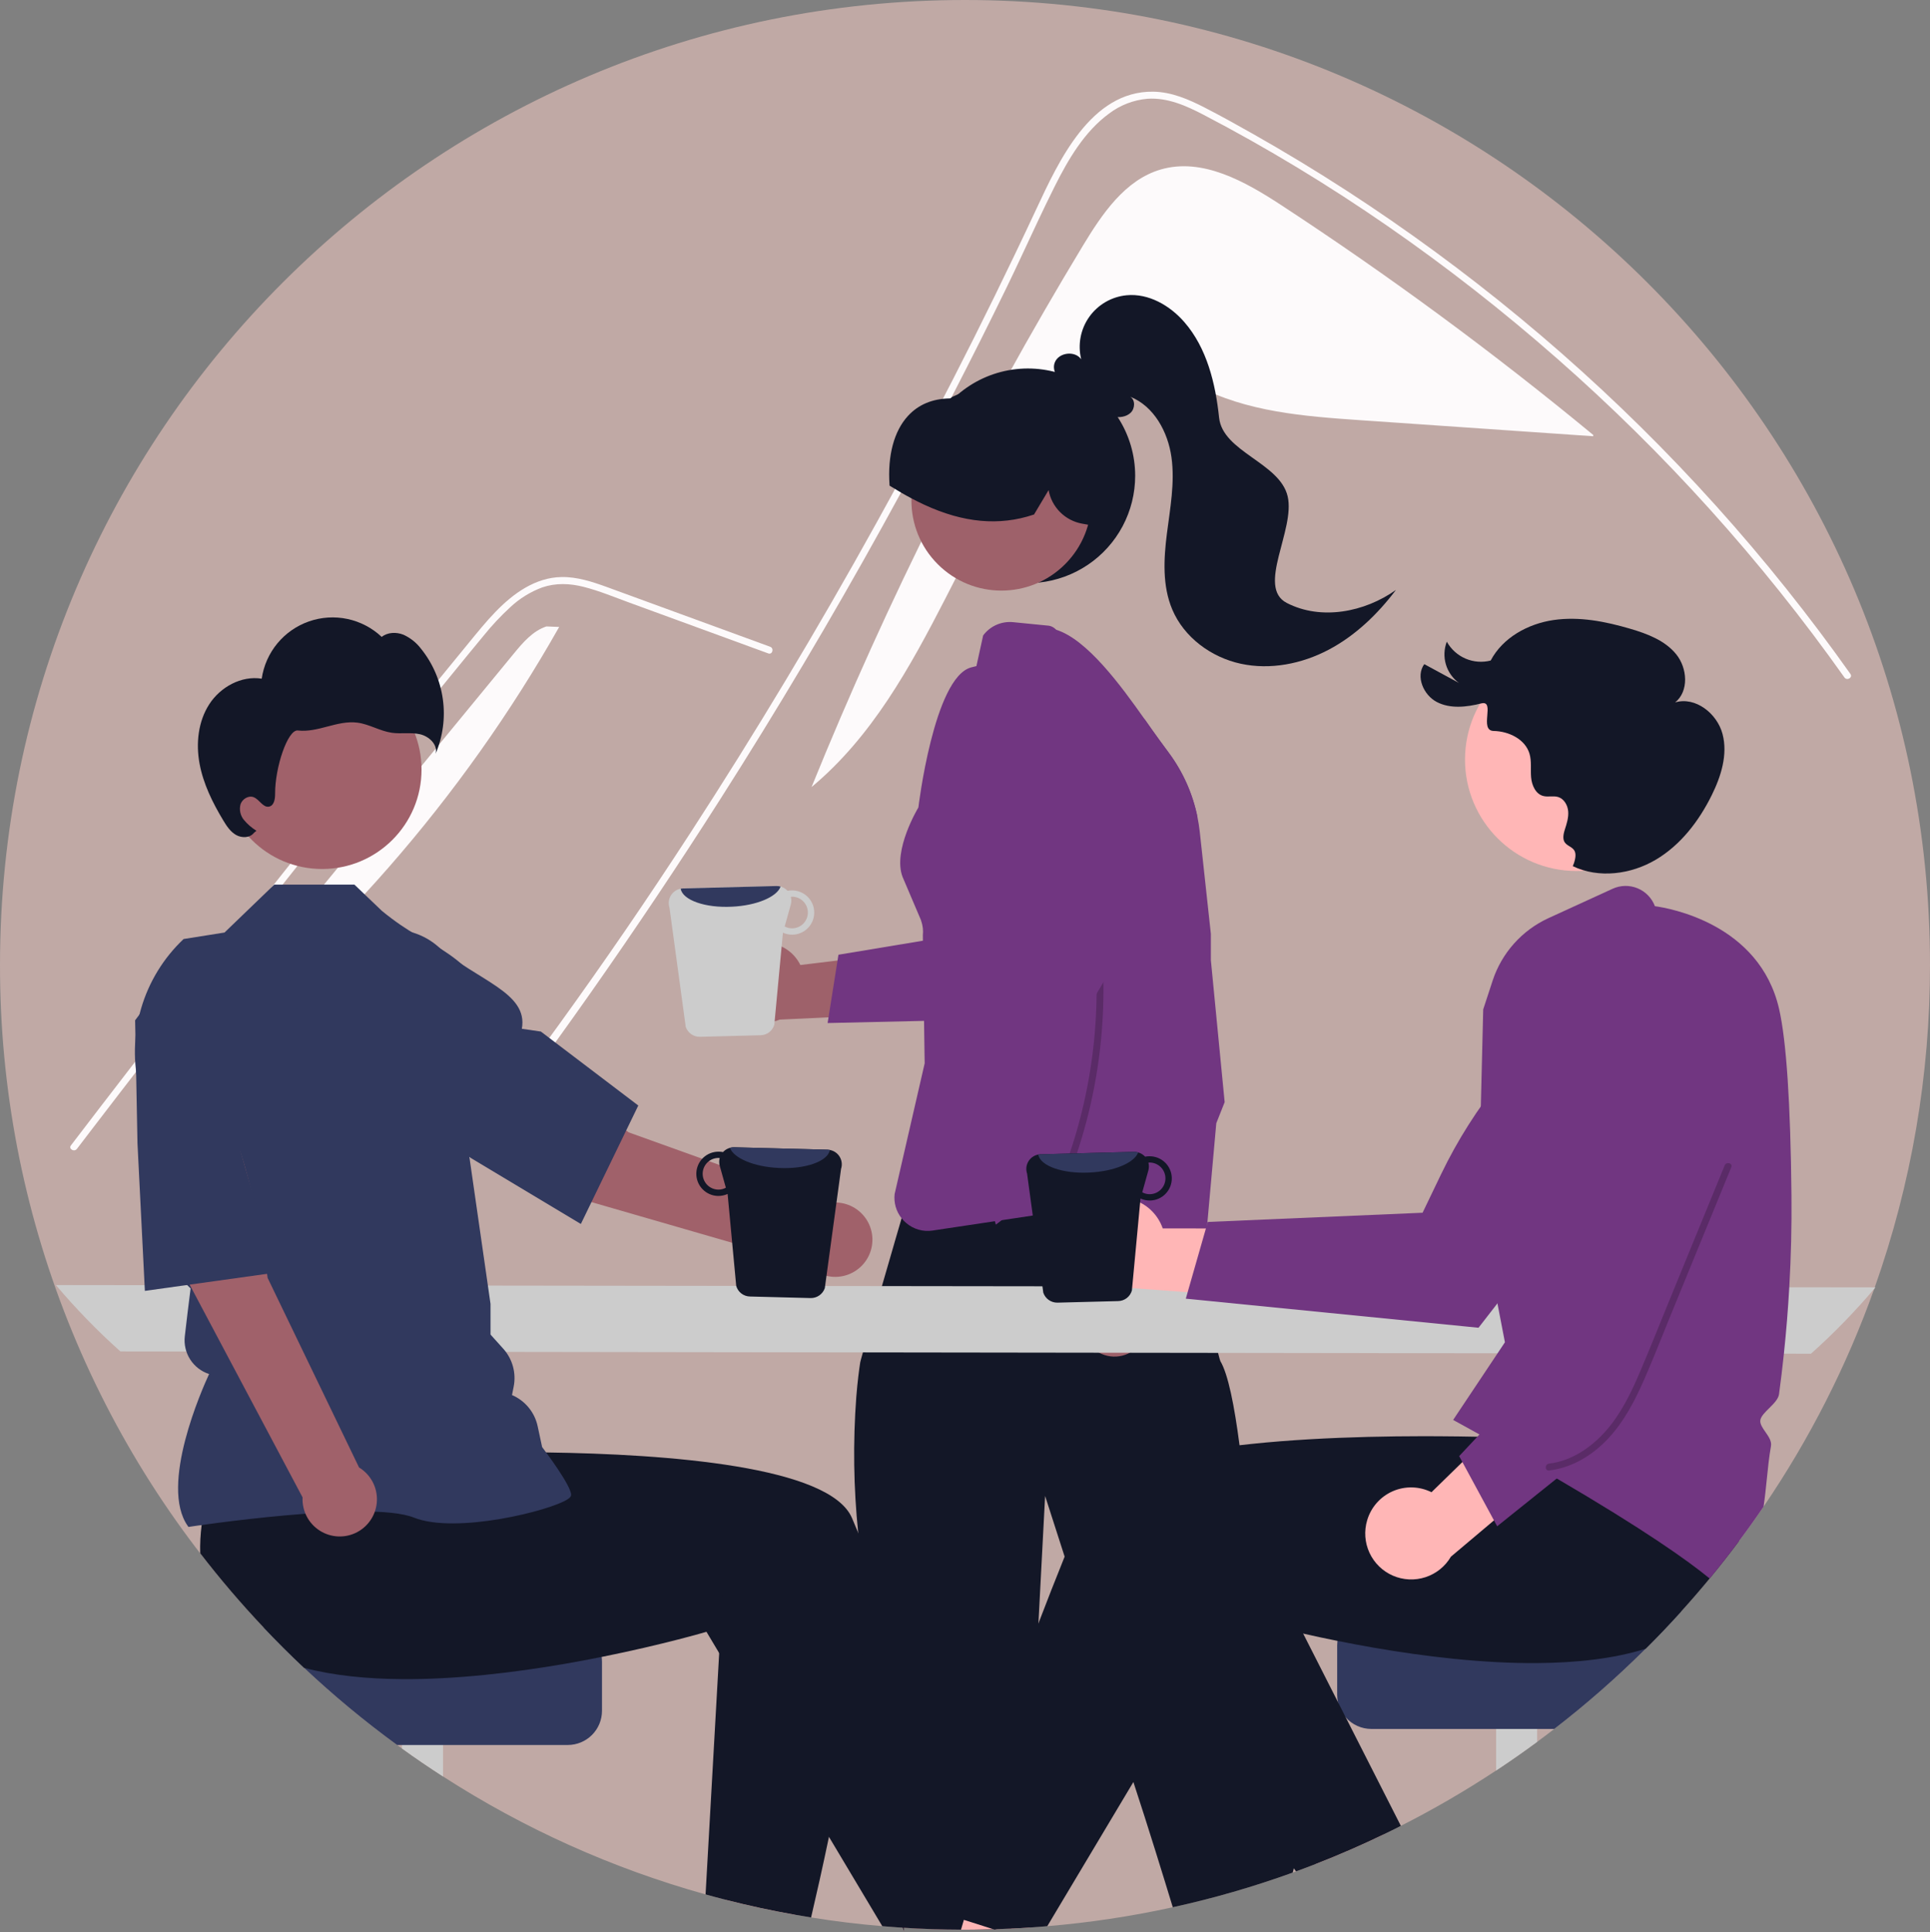
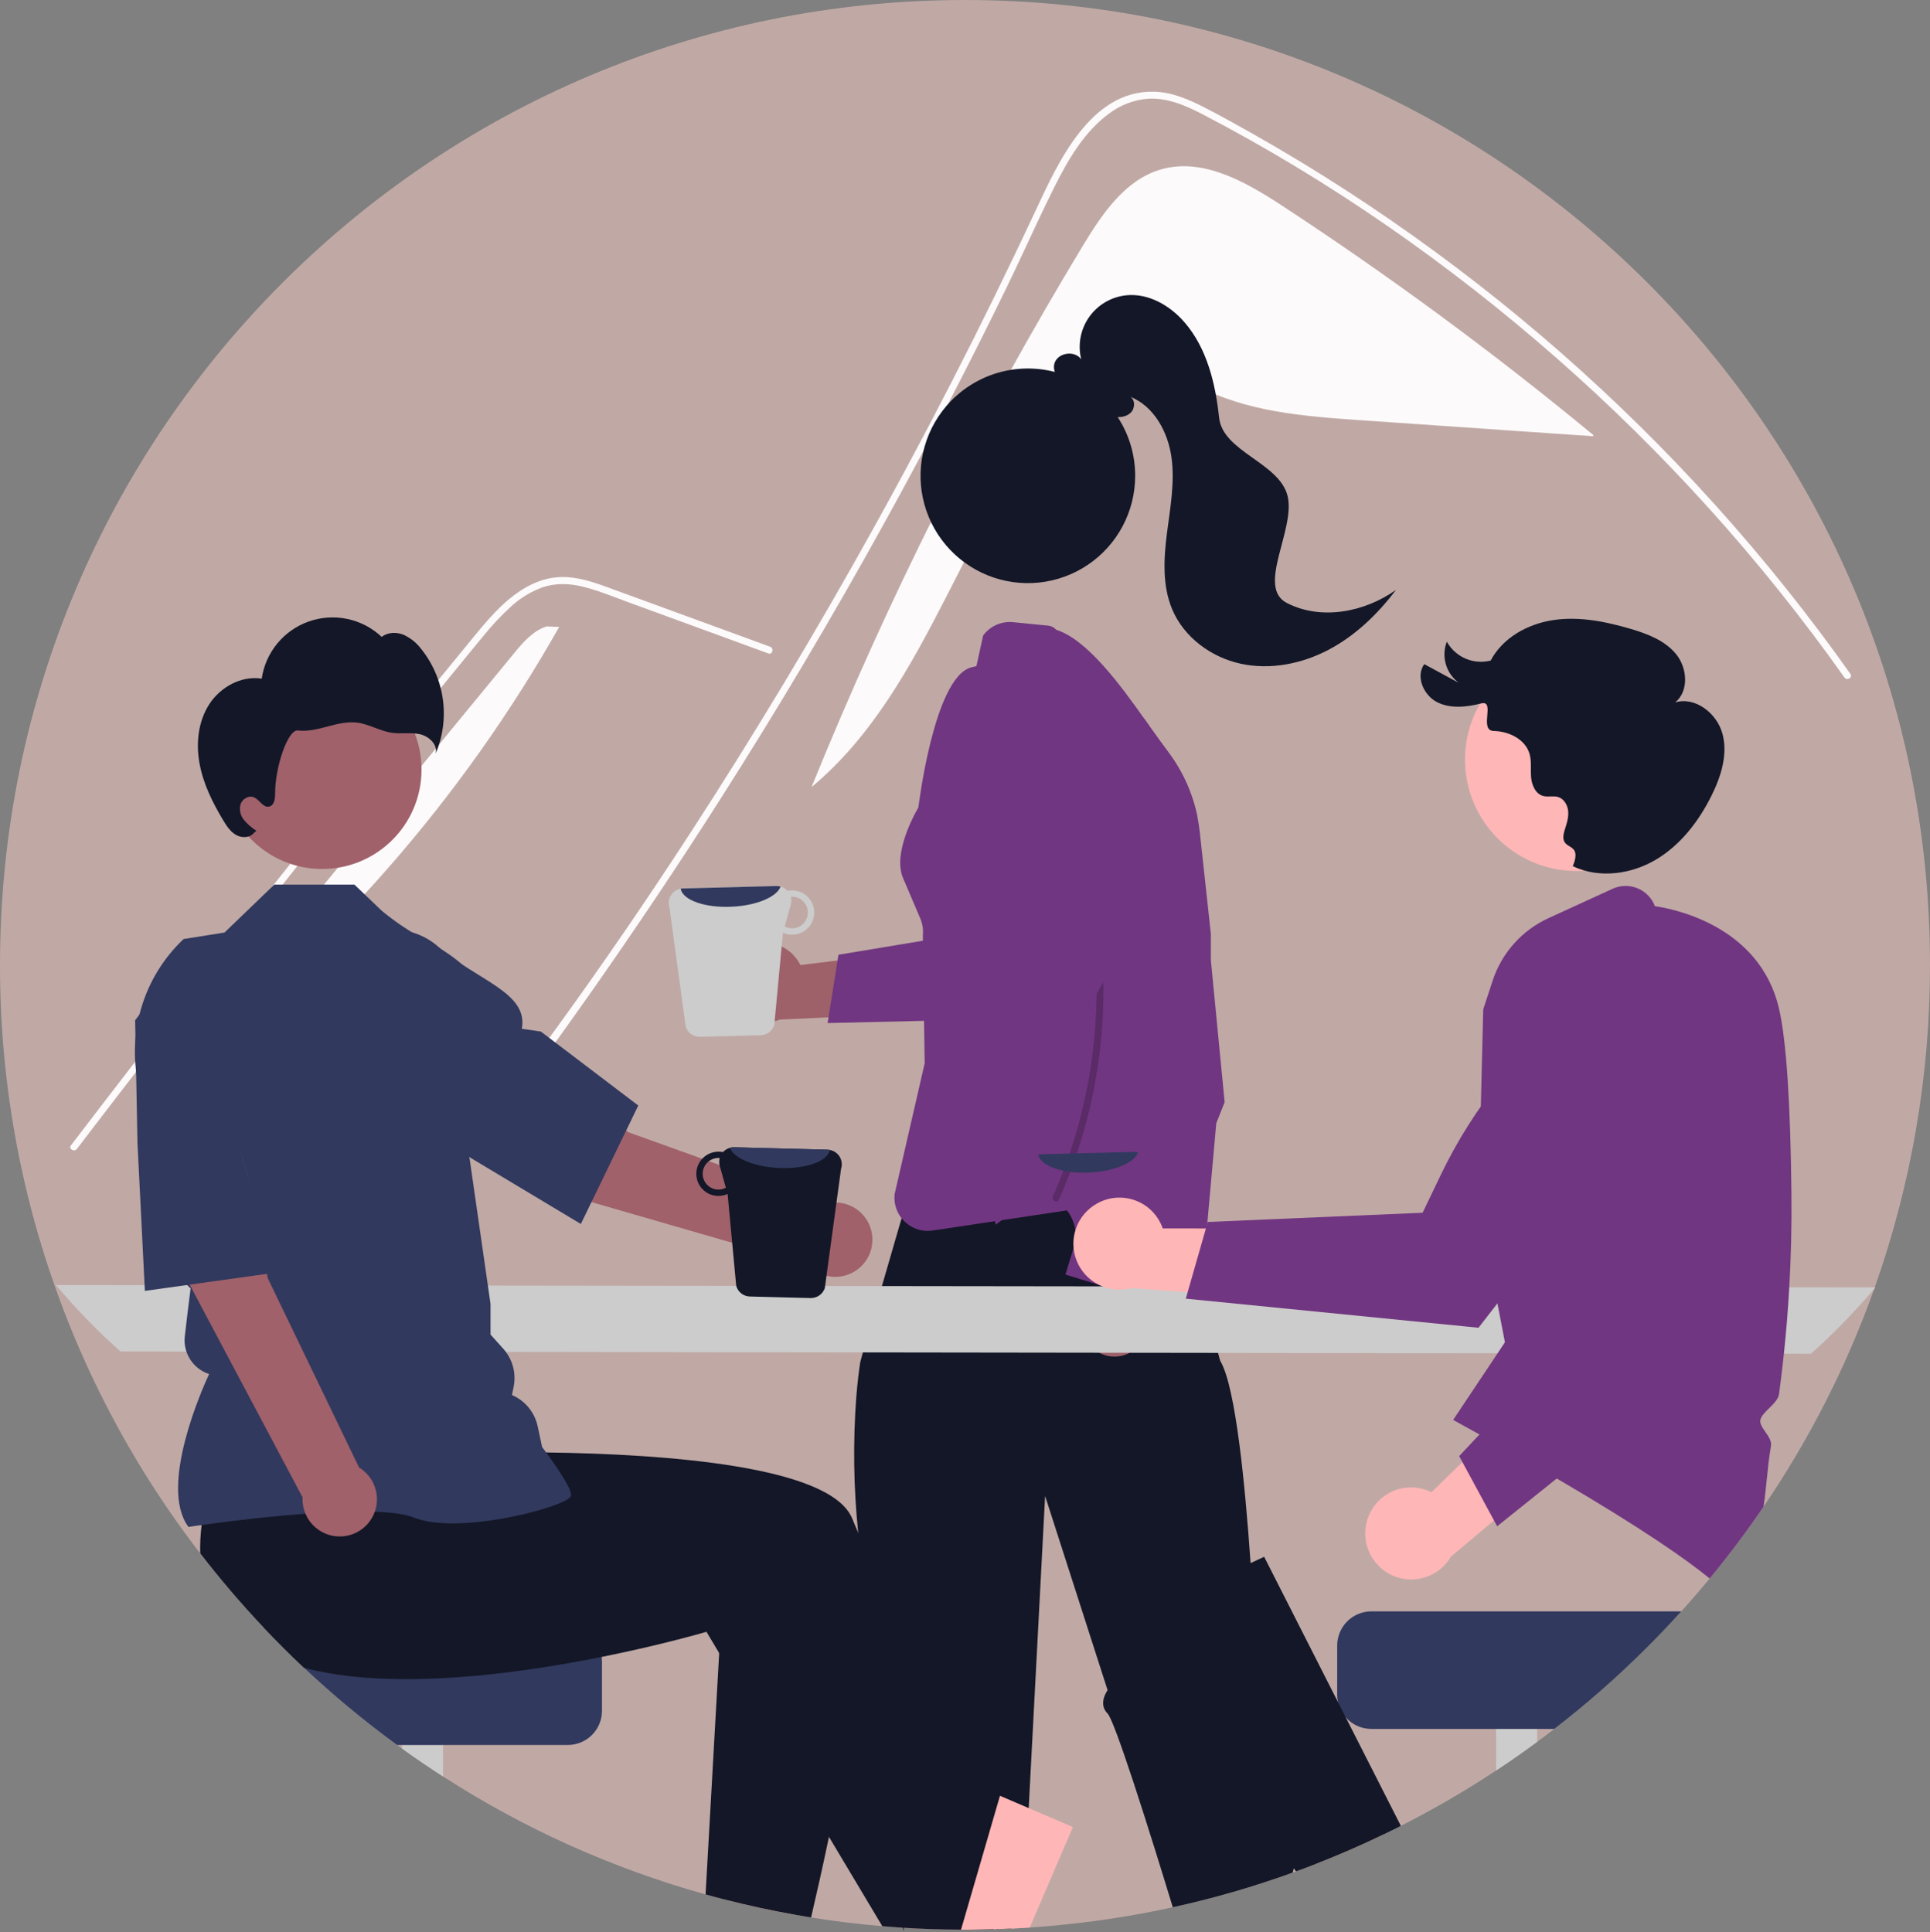
<svg xmlns="http://www.w3.org/2000/svg" width="842" height="843" viewBox="0 0 842 843" fill="none">
  <rect x="0" y="0" width="842" height="843" fill="#808080" stroke="none" />
  <g clip-path="url(#clip0_100_346)">
    <path d="M842 421C842.056 468.941 833.905 516.539 817.9 561.73C817.83 561.94 817.76 562.13 817.68 562.34V562.35C805.694 595.971 789.463 627.923 769.38 657.43C765.9 662.57 762.297 667.627 758.57 672.6C754.47 678.1 750.24 683.49 745.88 688.77C741.86 693.64 737.733 698.417 733.5 703.1C728.47 708.68 723.29 714.117 717.96 719.41C705.416 731.903 692.096 743.593 678.08 754.41C675.62 756.32 673.133 758.197 670.62 760.04C664.77 764.36 658.803 768.527 652.72 772.54C639.339 781.385 625.459 789.452 611.15 796.7C608.68 797.96 606.19 799.2 603.69 800.4C594.02 805.07 584.153 809.367 574.09 813.29C571.22 814.42 568.34 815.51 565.43 816.56C564.94 816.75 564.45 816.93 563.95 817.1C529.443 829.554 493.447 837.415 456.89 840.48C454.35 840.71 451.807 840.903 449.26 841.06C446.56 841.25 443.857 841.403 441.15 841.52C439.01 841.63 436.88 841.71 434.73 841.77C434.29 841.79 433.84 841.81 433.4 841.81C430.51 841.9 427.61 841.957 424.7 841.98C423.47 841.99 422.24 842 421 842C420.42 842 419.84 842 419.26 841.99C410.87 841.96 402.543 841.687 394.28 841.17C394.11 841.16 393.94 841.14 393.77 841.14C390.81 840.94 387.86 840.73 384.92 840.47C374.45 839.59 364.093 838.323 353.85 836.67C351.49 836.3 349.137 835.9 346.79 835.47C336.6 833.67 326.543 831.5 316.62 828.96C313.67 828.21 310.737 827.427 307.82 826.61C267.27 815.313 228.656 797.964 193.28 775.15C187.2 771.24 181.233 767.173 175.38 762.95C174.66 762.45 173.95 761.93 173.24 761.41C159.021 751.044 145.465 739.798 132.65 727.74C126.58 722.04 120.687 716.16 114.97 710.1C40.997 632.039 -0.161 528.543 -2.99083e-06 421C-2.99083e-06 188.49 188.49 0 421 0C653.51 0 842 188.49 842 421Z" fill="#FFD2CA" fill-opacity="0.5" />
    <path d="M472.36 107.328C480.79 93.386 490.778 78.501 506.421 73.948C524.536 68.677 543.145 79.149 558.93 89.484C606.136 120.391 651.595 153.885 695.101 189.813L695.054 190.354C661.183 188.018 627.312 185.682 593.441 183.347C568.969 181.659 543.656 179.739 522.03 168.162C513.824 163.769 505.824 157.901 496.525 157.492C484.972 156.984 474.898 165.053 466.981 173.483C420.151 223.35 406.6 299.609 354.062 343.421C387.191 261.72 426.747 182.774 472.36 107.328Z" fill="#FDFAFB" />
    <path d="M184.505 530.292C189.684 523.753 191.8 522.221 196.908 515.622C238.501 461.827 277.595 406.216 314.191 348.787C339.048 309.784 362.672 270.031 385.064 229.53C395.724 210.275 406.092 190.869 416.168 171.312C423.986 156.148 431.63 140.893 439.1 125.548C441.236 121.165 443.312 116.762 445.377 112.348C450.244 101.97 455.02 91.542 460.148 81.305C465.992 69.637 473.106 57.405 483.837 49.566C488.72 45.852 494.56 43.605 500.674 43.087C509.409 42.523 517.47 46.13 525.047 50.07C580.484 78.978 632.384 115.22 679.327 156.46C726.39 197.793 768.457 244.489 804.67 295.597C805.778 297.179 808.398 295.667 807.279 294.075C802.876 287.849 798.386 281.689 793.808 275.596C755.818 225.037 712.006 179.128 663.276 138.818C639.151 118.856 613.889 100.309 587.617 83.27C574.246 74.605 560.624 66.346 546.75 58.493C539.757 54.534 532.734 50.624 525.591 46.957C518.588 43.36 511.152 40.125 503.152 40.004C475.927 39.581 461.831 70.413 452.148 91.159C449.105 97.688 446.026 104.197 442.909 110.686C431.13 135.321 418.898 159.732 406.213 183.917C398.384 198.849 390.384 213.694 382.212 228.452C356.781 274.407 329.751 319.433 301.122 363.528C263.197 421.937 225.574 473.535 182.369 528.156C181.18 529.667 183.306 531.824 184.505 530.292Z" fill="#FDFAFB" />
    <path d="M335.185 285.115L294.623 270.28L274.484 262.914C267.925 260.515 261.382 257.784 254.602 256.066C248.607 254.547 242.516 254.299 236.606 256.295C231.391 258.225 226.617 261.184 222.569 264.996C218.433 268.805 214.585 272.915 211.056 277.291C206.672 282.561 202.352 287.885 198.012 293.192C180.103 315.094 162.311 337.091 144.637 359.184C126.962 381.275 109.406 403.461 91.968 425.741C74.487 448.075 57.127 470.502 39.887 493.023C37.775 495.782 35.665 498.542 33.556 501.303C32.392 502.829 29.765 501.325 30.946 499.778C48.314 477.031 65.802 454.376 83.412 431.815C101.065 409.201 118.839 386.681 136.736 364.258C154.633 341.836 172.65 319.51 190.788 297.282C195.307 291.744 199.833 286.213 204.367 280.687C208.191 276.026 211.973 271.315 216.167 266.977C223.867 259.014 233.486 251.976 245.001 251.785C251.772 251.673 258.324 253.821 264.614 256.097C271.395 258.55 278.16 261.049 284.932 263.526L325.778 278.466L335.989 282.201C337.801 282.863 337.018 285.786 335.185 285.115Z" fill="#FDFAFB" />
    <path d="M224.096 285.264C228.089 280.403 232.406 275.314 238.378 273.34L243.954 273.56C201.509 348.562 144.184 414.097 75.498 466.145C125.031 405.851 174.564 345.558 224.096 285.264Z" fill="#FDFAFB" />
    <path d="M495.243 207.612C495.245 215.276 493.367 222.823 489.772 229.592C486.177 236.36 480.975 242.142 474.624 246.431C468.273 250.72 460.966 253.384 453.344 254.19C445.723 254.995 438.02 253.918 430.913 251.051C423.805 248.185 417.51 243.618 412.579 237.751C407.649 231.884 404.234 224.896 402.634 217.401C401.035 209.906 401.3 202.133 403.406 194.764C405.512 187.395 409.394 180.656 414.713 175.138C414.788 175.063 414.863 174.988 414.937 174.913C415.312 174.52 415.687 174.127 416.08 173.752C416.082 173.752 416.085 173.752 416.087 173.751C416.089 173.75 416.092 173.748 416.093 173.747C416.095 173.745 416.096 173.743 416.097 173.74C416.098 173.738 416.099 173.736 416.099 173.733C416.586 173.284 417.072 172.834 417.578 172.404C424.344 166.472 432.675 162.617 441.575 161.298C450.475 159.979 459.567 161.254 467.762 164.969C475.956 168.684 482.906 174.682 487.78 182.245C492.654 189.807 495.245 198.615 495.243 207.612Z" fill="#131727" />
-     <path d="M464.649 246.206C479.981 230.874 479.981 206.016 464.649 190.684C449.317 175.352 424.459 175.352 409.127 190.684C393.795 206.016 393.795 230.874 409.127 246.206C424.459 261.538 449.317 261.538 464.649 246.206Z" fill="#9E616A" />
-     <path d="M464.94 180.69C458.858 174.998 451.293 171.138 443.115 169.553C434.937 167.968 426.478 168.723 418.71 171.73C418.48 171.82 418.25 171.92 418.02 172.03C418.01 172.03 418.01 172.04 418 172.04C417.25 172.35 416.49 172.67 415.76 173.02L415.31 173.24V173.3C415.23 173.36 415.14 173.43 415.05 173.49C414.866 173.661 414.643 173.785 414.4 173.85C406.85 173.95 400.7 176.51 396.14 181.46C390.05 188.06 387.19 198.73 388.07 211.51L388.09 211.9L388.43 212.12C391.65 214.13 394.7 215.9 397.64 217.45C399.38 218.38 401.07 219.23 402.75 220.01C402.95 220.1 403.15 220.2 403.35 220.29C420.35 228.14 435.9 229.56 450.84 224.59L451.12 224.5L457.47 213.86C458.124 217.495 459.873 220.844 462.482 223.458C465.091 226.073 468.436 227.828 472.07 228.49L474.71 228.96L478.58 229.64L478.74 228.91C482.58 211.61 477.03 192.24 464.94 180.69Z" fill="#131727" />
    <path d="M561.387 263.091C548.027 256.196 565.209 231.168 561.757 216.535C558.304 201.902 533.44 197.196 531.856 182.244C530.272 167.293 526.546 151.873 516.68 140.528C510.376 133.278 501.086 127.926 491.522 128.834C488.286 129.142 485.154 130.143 482.34 131.769C479.526 133.396 477.095 135.61 475.214 138.261C473.332 140.912 472.044 143.937 471.437 147.13C470.83 150.324 470.919 153.61 471.697 156.767C468.974 152.908 461.926 153.744 460.182 158.133C458.631 162.035 462.057 166.761 466.089 167.106C471.365 173.621 477.406 180.536 485.671 181.85C488.334 182.273 491.326 181.963 493.271 180.096C495.215 178.229 495.366 174.495 493.06 173.1C503.447 177.226 509.536 188.456 511.077 199.526C512.618 210.595 510.486 221.796 509.081 232.883C507.676 243.971 507.071 255.635 511.418 265.931C516.555 278.096 528.381 286.815 541.286 289.611C554.192 292.407 567.937 289.674 579.619 283.517C591.3 277.36 601.042 267.96 609 257.422C595.292 267.156 576.327 270.803 561.387 263.091Z" fill="#131727" />
    <path d="M409.593 428.003L382.475 613.181L530.504 602.024L486.197 419.853L409.593 428.003Z" fill="#FFB8B8" />
    <path d="M564.45 815.21C564.318 815.849 564.151 816.48 563.95 817.1C546.866 823.276 529.395 828.324 511.65 832.21C507.91 819.91 500.74 796.62 494.46 777.57C489.33 762.02 484.8 749.3 483.22 747.71C478.83 743.34 483.22 737.51 483.22 737.51L464.47 679.22L455.95 652.74L453.03 708.37L448.79 788.95L448.67 791.21C448.67 791.21 442.83 808.7 445.75 811.62C448.67 814.54 442.83 826.21 442.83 826.21L441.15 841.52C439.01 841.63 436.88 841.71 434.73 841.77L434 842L433.4 841.81C430.51 841.9 427.61 841.957 424.7 841.98C423.47 841.99 422.24 842 421 842C420.42 842 419.84 842 419.26 841.99C410.87 841.96 402.543 841.687 394.28 841.17L389.15 799.42L383.85 756.28C383.85 756.28 389.68 744.63 383.85 738.8C380.34 735.29 382.1 730.19 384.07 726.69C382.85 721.28 381.18 712.96 378.93 700.64C378.85 700.23 378.78 699.81 378.7 699.39C377.99 695.48 377.353 691.647 376.79 687.89C375.79 681.28 375.01 674.93 374.41 668.85C372.375 649.157 372.094 629.322 373.57 609.58C374.13 602.56 374.83 597.42 375.29 594.45C375.33 594.17 375.76 592.6 376.46 590.12C377.56 586.15 379.37 579.85 381.4 572.8C382.48 569.06 383.62 565.11 384.75 561.18C386.72 554.37 388.68 547.62 390.26 542.16V542.13C391.65 537.34 392.76 533.56 393.34 531.58C393.62 530.61 393.77 530.08 393.77 530.08C393.77 530.08 394.08 530.01 394.67 529.88C396.5 529.46 401.02 528.45 407.28 527.1C413.81 525.72 422.22 523.97 431.46 522.19C439.37 520.67 447.89 519.12 456.36 517.73C459.4 517.24 462.44 516.76 465.44 516.31C483.97 513.55 500.98 511.98 509.04 513.77C509.598 513.889 510.149 514.039 510.69 514.22C511.237 514.401 511.763 514.639 512.26 514.93C512.51 515.08 514.93 524.52 518.02 536.82C518.05 536.94 518.08 537.07 518.11 537.19C519.04 540.91 520.03 544.87 521.04 548.92C522.07 553.05 523.11 557.26 524.13 561.36C527.16 573.54 529.96 584.81 531.4 590.33C531.95 592.47 532.31 593.74 532.39 593.88C535.77 599.51 538.53 613.31 540.77 630.62C542.77 646.07 544.36 664.32 545.59 682.05C546.2 690.82 546.72 699.47 547.16 707.59C548.65 734.91 549.25 756.24 549.25 756.24C549.25 756.24 551.48 774.02 555.91 782.41C556.455 783.493 557.152 784.493 557.98 785.38C560.93 788.33 561.27 790.89 560.88 792.71C560.71 793.569 560.355 794.381 559.84 795.09C559.723 795.263 559.593 795.427 559.45 795.58C559.069 797.389 559.136 799.265 559.645 801.042C560.154 802.82 561.089 804.446 562.37 805.78C565.2 808.63 564.97 812.71 564.45 815.21Z" fill="#131727" />
    <path d="M515.96 368.61C515.79 367.35 515.61 366.08 515.42 364.8C515.31 363.98 515.18 363.16 515.06 362.35C513.79 354.17 519.08 347.17 512.23 341.51C510.628 340.207 509.323 338.577 508.4 336.73L506.83 333.57L503.94 327.71L497.62 314.97L496.53 312.78C496.221 312.158 495.867 311.56 495.47 310.99C494.288 309.275 492.75 307.835 490.96 306.77L475.26 297.41C472.834 295.971 470.88 293.854 469.64 291.32L469.25 290.52C467.52 286.97 464.42 278.48 460.75 274.79L460.74 274.78C459.94 273.866 458.855 273.249 457.66 273.03L442.03 271.48C439.53 271.226 437.008 271.626 434.709 272.641C432.411 273.656 430.416 275.251 428.92 277.27L428.49 279.22L425.98 290.65L425.84 290.68C425.1 290.85 424.36 291.02 423.63 291.23C407.42 295.66 400.66 352.33 400.66 352.33C400.66 352.33 389.31 371.06 393.77 382.65L401.73 401.34C401.792 401.482 401.839 401.629 401.87 401.78C402.59 403.814 402.843 405.985 402.61 408.13L402.62 408.86L402.64 410.47L402.7 414.6L402.89 428.3L403.13 445.45L403.34 460.06L403.41 463.95L390.3 521C390.085 522.875 390.243 524.773 390.762 526.587C391.282 528.4 392.155 530.094 393.33 531.57L393.34 531.58C393.628 531.949 393.935 532.303 394.26 532.64L394.27 532.65C394.58 532.97 394.9 533.26 395.23 533.55C396.809 534.931 398.67 535.95 400.685 536.536C402.699 537.122 404.817 537.26 406.89 536.94L408.64 536.67H408.65L434.05 532.86H434.07L437.01 532.42H437.03L465.46 528.15H465.48L470.35 527.41C470.74 527.36 471.12 527.31 471.51 527.28L497.54 525.49C498.137 525.45 498.732 525.373 499.32 525.26H499.33C501.619 524.807 503.765 523.81 505.587 522.354C507.409 520.897 508.854 519.023 509.8 516.89C510.193 516.035 510.492 515.14 510.69 514.22C510.916 513.225 511.04 512.21 511.06 511.19L511.35 486.67L512.34 407.43C512.36 404.786 513.115 402.2 514.52 399.96C518.13 394.2 517.72 381.86 515.96 368.61Z" fill="#713681" />
    <path d="M472.317 580.244C471.951 578.223 472.032 576.146 472.555 574.16C473.079 572.174 474.031 570.327 475.345 568.749C476.66 567.171 478.304 565.9 480.163 565.026C482.021 564.152 484.049 563.696 486.103 563.691L502.342 516.482L518.176 537.032L500.327 578.712C500.108 582.163 498.63 585.413 496.174 587.848C493.718 590.282 490.455 591.731 487.002 591.919C483.55 592.108 480.148 591.024 477.441 588.872C474.734 586.72 472.911 583.65 472.317 580.244Z" fill="#9E616A" />
    <path d="M534.28 480.92L530.63 490.12L525.53 547.03C523.946 547.428 522.432 548.065 521.04 548.92C518.016 550.79 515.714 553.627 514.506 556.971C513.299 560.315 513.258 563.969 514.39 567.34L515.89 571.84L504.74 568.41L486.41 562.78L464.8 556.14L468.46 544.27C469.307 541.543 469.478 538.65 468.959 535.842C468.44 533.034 467.246 530.394 465.48 528.15C465.043 527.592 464.572 527.061 464.07 526.56L465.44 516.31L466.25 510.22L456.36 517.73L437.02 532.42H437.01L434.45 534.37C434.45 534.37 434.31 533.85 434.05 532.86C433.56 530.95 432.64 527.29 431.46 522.19C425.616 496.776 421.312 471.032 418.57 445.1C417.97 439.26 417.45 433.28 417.03 427.21C416.6 420.96 416.28 414.62 416.11 408.24C414.67 356.31 422.65 301.87 456 274.03C457.613 274.041 459.214 274.297 460.75 274.79C474.25 278.94 489.06 299.22 499.3 313.73C501.72 317.16 503.88 320.26 505.71 322.75L510.14 328.78C516.189 337.019 520.375 346.474 522.41 356.49C522.84 358.61 523.177 360.756 523.42 362.93L528.26 407.45V418.92L534.28 480.92Z" fill="#713681" />
    <path d="M24.39 560.728C33.077 571.021 42.473 580.695 52.51 589.678L790.09 590.678C800.126 581.695 809.522 572.021 818.21 561.728L24.39 560.728Z" fill="#CCCCCC" />
    <path d="M424.7 841.98C423.47 841.99 422.24 842 421 842C420.42 842 419.84 842 419.26 841.99C410.87 841.96 402.543 841.687 394.28 841.17L394.48 842.8L393.77 841.14L377.92 804.24L389.15 799.42L409.75 790.57L416 812.06L421.98 832.64L423.76 838.74L424.7 841.98Z" fill="#FFB6B6" />
    <path d="M351.27 799.14L346.79 835.47C336.6 833.67 326.543 831.5 316.62 828.96V799.15L351.27 799.14Z" fill="#FFB6B6" />
    <path d="M193.28 732.18V775.15C187.2 771.24 181.233 767.173 175.38 762.95V732.18H193.28Z" fill="#CCCCCC" />
    <path d="M262.63 725.02V746.49C262.629 750.445 261.058 754.238 258.262 757.035C255.467 759.833 251.675 761.406 247.72 761.41H173.24C159.021 751.044 145.465 739.798 132.65 727.74C126.58 722.04 120.687 716.16 114.97 710.1H247.72C251.674 710.105 255.465 711.679 258.261 714.477C261.056 717.274 262.627 721.066 262.63 725.02Z" fill="#31395E" />
    <path d="M437.18 840.99L434.73 841.77L434 842L433.4 841.81C430.51 841.9 427.61 841.957 424.7 841.98C423.47 841.99 422.24 842 421 842C420.42 842 419.84 842 419.26 841.99C410.87 841.96 402.543 841.687 394.28 841.17L394.48 842.8L393.77 841.14C390.81 840.94 387.86 840.73 384.92 840.47L361.65 801.5L313.76 721.31L308.21 712.02C308.21 712.02 289.28 717.62 262.49 722.99C242.3 727.05 217.65 730.96 193.28 732.24C187.27 732.56 181.28 732.72 175.38 732.67C160.13 732.57 145.48 731.14 132.65 727.74C126.58 722.04 120.687 716.16 114.97 710.1C105.225 699.795 96.007 689.005 87.35 677.77C87.233 673.646 87.444 669.52 87.98 665.43C88.07 664.75 88.16 664.06 88.27 663.36L91 617L111.28 614.32L142.14 610.24L175.57 605.82L179.25 634.64C179.25 634.64 205.28 633.32 238.26 633.76C291.23 634.48 362.11 639.76 371.71 662.42C372.61 664.55 373.51 666.7 374.41 668.85C393.05 713.5 410.17 761.07 421.8 794.87C424.02 801.31 426.03 807.24 427.82 812.56C433.73 830.13 437.18 840.99 437.18 840.99Z" fill="#131727" />
    <path d="M380.48 687.97C379.99 692.21 379.473 696.433 378.93 700.64C374.13 737.85 367.52 773.39 361.65 801.5C358.78 815.22 356.08 827.16 353.85 836.67C351.49 836.3 349.137 835.9 346.79 835.47C336.6 833.67 326.543 831.5 316.62 828.96C313.67 828.21 310.737 827.427 307.82 826.61L313.76 721.31L315.72 686.48L376.79 687.89L380.48 687.97Z" fill="#131727" />
    <path d="M478.675 525.099C481.221 523.677 484.049 522.83 486.958 522.619C489.867 522.408 492.787 522.837 495.513 523.876C498.238 524.915 500.703 526.539 502.732 528.634C504.762 530.729 506.308 533.243 507.261 536L578.163 536.084L557.843 566.819L493.628 562.027C488.891 563.321 483.843 562.832 479.442 560.653C475.041 558.474 471.593 554.757 469.749 550.205C467.906 545.653 467.797 540.583 469.442 535.956C471.087 531.329 474.372 527.466 478.675 525.099Z" fill="#FFB6B6" />
    <path d="M517.331 566.664L645.028 579.35L645.365 578.919C646.009 578.096 709.93 496.273 720.67 476.795C727.278 465.093 729.684 451.483 727.49 438.224L727.416 437.9L727.162 437.685C721.954 433.321 715.415 430.861 708.622 430.712C701.829 430.563 695.188 432.734 689.793 436.866C663.857 456.953 642.944 482.794 628.706 512.349L620.626 529.17L526.915 533.19L517.331 566.664Z" fill="#713681" />
    <path d="M468.08 797.24L449.26 841.06C446.56 841.25 443.857 841.404 441.15 841.52C439.01 841.63 436.88 841.71 434.73 841.77L434 842L433.4 841.81C430.51 841.9 427.61 841.957 424.7 841.98C423.47 841.99 422.24 842 421 842C420.42 842 419.84 842 419.26 841.99L420.51 837.71L421.98 832.64L427.82 812.56L436.25 783.57L448.79 788.95L468.08 797.24Z" fill="#FFB6B6" />
    <path d="M603.69 800.4C594.02 805.07 584.153 809.366 574.09 813.29L564.25 796.74L595.97 782.81L603.69 800.4Z" fill="#FFB6B6" />
    <path d="M670.62 725.18V760.04C664.77 764.36 658.803 768.527 652.72 772.54V725.18H670.62Z" fill="#CCCCCC" />
    <path d="M733.5 703.1C728.47 708.68 723.29 714.117 717.96 719.41C705.416 731.903 692.096 743.593 678.08 754.41H598.28C596.161 754.41 594.067 753.958 592.137 753.084C590.208 752.21 588.487 750.933 587.09 749.34L587.08 749.31C585.416 747.432 584.259 745.16 583.72 742.71L583.71 742.69C583.484 741.638 583.37 740.566 583.37 739.49V718.02C583.373 714.066 584.944 710.274 587.739 707.477C590.535 704.679 594.325 703.105 598.28 703.1H733.5Z" fill="#31395E" />
-     <path d="M766.38 619.3L757.73 656.36C758.576 661.729 758.857 667.172 758.57 672.6C754.47 678.1 750.24 683.49 745.88 688.77C741.86 693.64 737.733 698.417 733.5 703.1C728.47 708.68 723.29 714.116 717.96 719.41C704.08 723.77 687.72 725.55 670.62 725.67C664.72 725.72 658.73 725.56 652.72 725.24C628.35 723.96 603.7 720.05 583.51 715.99C578.17 714.93 573.15 713.85 568.53 712.8C559.78 710.83 552.46 708.99 547.16 707.59C541.19 706.03 537.79 705.02 537.79 705.02L515.08 743.05L494.46 777.57L456.89 840.48C454.35 840.71 451.807 840.903 449.26 841.06C446.56 841.25 443.857 841.403 441.15 841.52C439.01 841.63 436.88 841.71 434.73 841.77L434 842L433.4 841.81L423.76 838.74L420.51 837.71L408.82 833.99C408.82 833.99 411.43 825.77 416 812.06C417.68 807.03 419.62 801.25 421.8 794.87C429.67 771.81 440.58 740.84 453.03 708.37C456.72 698.73 460.54 688.95 464.47 679.22C467.69 671.23 470.97 663.27 474.29 655.42C480.06 641.81 507.94 634.47 540.77 630.62C542.44 630.43 544.12 630.24 545.81 630.06C562.54 628.3 580.29 627.39 596.89 626.97C605.2 626.76 613.22 626.68 620.68 626.67C623.09 626.67 625.433 626.676 627.71 626.69H627.72C633.87 626.72 639.53 626.81 644.51 626.91C645.48 626.93 646.42 626.96 647.34 626.98H647.35C647.97 626.99 648.58 627.01 649.18 627.02C660.07 627.3 666.75 627.64 666.75 627.64L669.34 607.32L669.87 603.22L670.37 599.32V599.31L670.43 598.82L670.84 598.81L678.04 598.67L738.56 597.49L771.62 596.84L766.38 619.3Z" fill="#131727" />
    <path d="M611.15 796.7C608.68 797.96 606.19 799.2 603.69 800.4C594.02 805.07 584.153 809.367 574.09 813.29C571.22 814.42 568.34 815.51 565.43 816.56C565.11 816.11 564.78 815.66 564.45 815.21C550.57 796.16 532.93 771.02 515.08 743.05C507.61 731.35 500.1 719.15 492.81 706.69L545.59 682.05L551.51 679.29L568.53 712.8L583.71 742.69L587.09 749.34L611.15 796.7Z" fill="#131727" />
    <path d="M687.762 380.051C714.617 380.051 736.387 358.281 736.387 331.426C736.387 304.571 714.617 282.8 687.762 282.8C660.907 282.8 639.137 304.571 639.137 331.426C639.137 358.281 660.907 380.051 687.762 380.051Z" fill="#FFB6B6" />
    <path d="M686.153 377.94C697.522 383.395 711.515 381.547 722.369 375.13C733.223 368.712 741.211 358.245 746.793 346.939C750.881 338.658 753.851 329.175 751.484 320.248C749.116 311.322 739.672 303.843 730.824 306.487C736.886 301.606 736.179 291.54 731.281 285.491C726.382 279.443 718.654 276.535 711.186 274.343C700.348 271.162 688.96 268.917 677.782 270.544C666.605 272.171 655.6 278.223 650.341 288.218C646.69 289.159 642.83 288.862 639.366 287.375C635.902 285.887 633.029 283.292 631.197 279.997C629.979 283.165 629.839 286.646 630.798 289.901C631.757 293.157 633.763 296.005 636.504 298.006L621.366 289.793C617.507 295.143 621.014 303.301 626.872 306.331C632.731 309.361 639.812 308.553 646.206 306.934C652.6 305.315 645.056 318.818 651.651 318.948C658.246 319.078 665.379 322.529 667.267 328.849C668.256 332.159 667.68 335.714 667.972 339.156C668.264 342.599 669.913 346.418 673.249 347.314C675.357 347.881 677.663 347.13 679.753 347.759C682.344 348.539 683.924 351.311 684.152 354.007C684.38 356.704 683.534 359.362 682.699 361.936C679.4 372.108 689.989 366.406 686.69 376.578L686.153 377.94Z" fill="#131727" />
    <path d="M781.56 521.57C781.16 481.41 779.34 454.04 776.16 440.21C767.62 403.03 728.17 396.25 721.99 395.41C721.332 393.657 720.32 392.059 719.018 390.715C717.715 389.37 716.15 388.308 714.419 387.594C712.689 386.88 710.83 386.53 708.958 386.565C707.087 386.601 705.242 387.021 703.54 387.8L675.51 400.64C669.824 403.253 664.735 407.007 660.56 411.669C656.385 416.33 653.213 421.801 651.24 427.74L647.08 440.44L644.99 525.67L651.89 561.52L651.9 561.54L656.55 585.69L653.35 590.49L635.08 617.89L634.77 618.37L634.76 618.38L633.96 619.57C635.07 620.18 636.17 620.78 637.25 621.38C640.05 622.92 642.78 624.43 645.44 625.91C646.08 626.27 646.71 626.62 647.34 626.98H647.35C647.75 627.2 648.15 627.42 648.54 627.64C658.52 633.22 667.603 638.39 675.79 643.15C676.93 643.81 678.06 644.47 679.17 645.12C716.97 667.23 736.13 680.77 745.88 688.77C750.24 683.49 754.47 678.1 758.57 672.6C762.29 667.63 765.893 662.573 769.38 657.43C769.99 653.41 770.4 649.39 770.8 645.45C771.28 640.71 771.78 635.8 772.62 630.97C772.99 628.83 771.57 626.8 770.2 624.84C768.93 623.01 767.73 621.29 767.98 619.67C768.24 618 770.08 616.18 771.87 614.41C773.82 612.47 775.84 610.47 776.13 608.36C776.93 602.48 777.64 596.58 778.26 590.66C779.28 581.03 780.063 571.37 780.61 561.68C781.38 548.3 781.697 534.93 781.56 521.57Z" fill="#713681" />
    <path d="M596.462 663.33C597.287 660.532 598.714 657.948 600.645 655.762C602.575 653.575 604.962 651.839 607.636 650.674C610.311 649.51 613.208 648.946 616.124 649.022C619.04 649.099 621.903 649.813 624.513 651.116L675.227 601.566L682.215 637.742L632.984 679.25C630.505 683.489 626.557 686.671 621.888 688.194C617.219 689.717 612.154 689.474 607.652 687.511C603.15 685.549 599.525 682.003 597.463 677.547C595.4 673.09 595.044 668.031 596.462 663.33Z" fill="#FFB6B6" />
    <path d="M653.163 665.978L753.271 585.692L753.21 585.149C753.094 584.11 741.512 480.927 735.556 459.497C732.089 446.513 724.285 435.105 713.44 427.168L713.161 426.988L712.829 427.012C706.055 427.538 699.662 430.356 694.704 435.003C689.747 439.65 686.521 445.847 685.558 452.573C681.083 485.072 684.223 518.167 694.729 549.245L700.727 566.916L636.589 635.357L653.163 665.978Z" fill="#713681" />
    <path d="M140.514 379.179C164.477 379.179 183.903 359.753 183.903 335.79C183.903 311.828 164.477 292.402 140.514 292.402C116.551 292.402 97.126 311.828 97.126 335.79C97.126 359.753 116.551 379.179 140.514 379.179Z" fill="#A0616A" />
    <path d="M82.221 666.264L81.984 665.932C69.345 648.237 88.355 605.716 91.222 599.552C87.817 598.448 84.901 596.197 82.969 593.183C81.038 590.17 80.211 586.58 80.629 583.025L81.865 572.519L83.153 562.214L73.924 552.985L73.898 552.755L68.587 506.28L60.864 475.412C57.954 463.743 58.202 451.51 61.583 439.968C64.963 428.427 71.354 417.993 80.099 409.737L97.95 406.902L119.644 386H154.628L166.623 397.461C190.206 416.792 195.805 408.394 222.398 444.784L203.357 494.949L214 568.937L214.006 582.327L219.55 588.487C221.546 590.706 222.997 593.361 223.787 596.24C224.576 599.119 224.683 602.143 224.097 605.07L223.368 608.714C226.185 609.922 228.672 611.787 230.62 614.154C232.567 616.521 233.919 619.32 234.561 622.318L236.508 631.402C238.174 633.6 249.168 648.26 249.168 652.267C249.168 652.869 248.724 653.451 247.771 654.096C240.279 659.169 198.867 669.512 180.538 662.178C161.015 654.372 83.406 666.083 82.624 666.202L82.221 666.264Z" fill="#31395E" />
    <path d="M60.178 490.259L96.255 483.197C109.597 503.122 116.759 557.604 116.759 557.604L156.646 640.323C159.097 641.812 161.111 643.925 162.48 646.445C163.85 648.966 164.527 651.804 164.443 654.672C164.358 657.539 163.515 660.333 162 662.769C160.485 665.204 158.351 667.195 155.816 668.537C153.281 669.88 150.435 670.527 147.569 670.412C144.703 670.297 141.918 669.425 139.499 667.884C137.08 666.342 135.112 664.187 133.796 661.638C132.481 659.089 131.864 656.237 132.009 653.372L79.987 555.365L60.178 490.259Z" fill="#A0616A" />
    <path d="M59.976 498.819L58.951 445.198L75.928 422.486C79.277 418.039 83.803 414.618 88.995 412.608C94.187 410.599 99.837 410.082 105.307 411.115C112.713 412.565 119.292 416.774 123.713 422.89C128.135 429.005 130.069 436.572 129.125 444.059C126.243 466.764 119.701 495.177 104.9 501.606L104.75 501.671L120.09 555.32L63.202 563.266L59.976 498.819Z" fill="#31395E" />
    <path d="M274.239 494.081C274.239 494.081 230.945 460.24 207.464 455.378L186.681 485.701L242.887 520.147L352.318 551.788C354.235 553.916 356.68 555.499 359.406 556.377C362.132 557.254 365.042 557.395 367.84 556.785C370.638 556.174 373.225 554.834 375.337 552.901C377.45 550.968 379.014 548.51 379.869 545.777C380.725 543.043 380.842 540.133 380.21 537.34C379.577 534.547 378.216 531.971 376.266 529.874C374.315 527.777 371.845 526.233 369.105 525.399C366.365 524.565 363.453 524.472 360.666 525.127L274.239 494.081Z" fill="#A0616A" />
    <path d="M198.069 500.881L152.95 471.891L143.529 445.145C141.698 439.888 141.375 434.223 142.595 428.792C143.815 423.36 146.529 418.378 150.432 414.408C155.759 409.063 162.917 405.939 170.459 405.669C178 405.4 185.363 408.004 191.058 412.955C208.318 427.985 230.561 433.023 227.664 448.898L235.974 450.111L278.467 482.383L253.409 534.069L198.069 500.881Z" fill="#31395E" />
    <path d="M91.3 307.281C96.172 299.744 105.314 294.72 114.178 296.132C115.003 290.476 117.364 285.154 121.003 280.747C124.643 276.339 129.423 273.015 134.821 271.136C140.22 269.256 146.03 268.894 151.62 270.089C157.21 271.283 162.365 273.988 166.524 277.909C169.134 275.833 172.927 275.724 176.025 276.959C179.075 278.346 181.729 280.476 183.743 283.154C188.829 289.496 192.1 297.099 193.208 305.153C194.316 313.207 193.219 321.41 190.034 328.89C191.117 324.952 187.171 321.248 183.184 320.364C179.197 319.481 175.014 320.316 170.971 319.741C165.788 319.004 161.13 315.997 155.939 315.321C151.577 314.752 147.19 315.871 142.937 316.992C138.683 318.113 134.307 319.256 129.939 318.737C125.57 318.218 119.943 334.774 120.018 346.435C120.033 348.645 119.578 351.482 117.418 351.951C114.758 352.528 113.217 348.857 110.686 347.857C108.431 346.966 105.727 348.618 104.942 350.912C104.623 352.085 104.589 353.318 104.842 354.507C105.096 355.696 105.63 356.808 106.4 357.749C107.956 359.615 109.803 361.217 111.87 362.494L110.827 363.361C109.093 365.652 105.496 365.751 102.996 364.334C100.497 362.917 98.855 360.395 97.374 357.932C92.75 350.241 88.693 342.046 87.061 333.22C85.429 324.395 86.428 314.818 91.3 307.281Z" fill="#131727" />
    <path opacity="0.2" d="M472.335 380.197C476.736 398.533 478.767 417.358 478.377 436.21C478.002 455.065 475.245 473.797 470.17 491.96C467.307 502.217 463.694 512.25 459.363 521.979C458.583 523.727 461.168 525.255 461.953 523.493C469.774 505.963 475.303 487.499 478.406 468.557C481.521 449.61 482.22 430.344 480.485 411.221C479.503 400.501 477.746 389.866 475.228 379.399C474.776 377.523 471.883 378.317 472.335 380.197Z" fill="black" />
-     <path opacity="0.2" d="M752.428 508.502L727.35 569.72C723.314 579.572 719.398 589.484 715.197 599.268C711.416 608.078 707.103 616.925 700.737 624.187C694.312 631.517 685.67 637.468 675.796 638.631C673.902 638.854 673.879 641.856 675.796 641.631C684.815 640.568 692.899 636.085 699.427 629.884C706.487 623.179 711.462 614.638 715.523 605.872C720.05 596.103 723.9 586.001 727.98 576.041L740.802 544.741L755.321 509.3C756.052 507.514 753.151 506.737 752.428 508.502Z" fill="black" />
-     <path d="M455.16 564.068C455.6 565.35 456.436 566.46 457.547 567.239C458.658 568.017 459.987 568.423 461.343 568.399L487.835 567.717C489.201 567.69 490.522 567.222 491.6 566.383C492.678 565.543 493.455 564.378 493.816 563.06L497.565 522.973C498.895 523.575 500.343 523.873 501.803 523.843C503.071 523.812 504.321 523.53 505.48 523.015C506.64 522.501 507.687 521.762 508.561 520.843C509.435 519.924 510.12 518.841 510.576 517.657C511.032 516.473 511.25 515.211 511.218 513.943C511.187 512.674 510.905 511.425 510.39 510.265C509.876 509.105 509.137 508.059 508.218 507.184C507.299 506.31 506.216 505.625 505.032 505.169C503.848 504.713 502.586 504.495 501.318 504.527C500.734 504.525 500.152 504.585 499.581 504.707C498.961 504.036 498.207 503.502 497.367 503.14C496.528 502.778 495.622 502.595 494.707 502.604L453.957 503.657C453.619 503.669 453.283 503.711 452.952 503.781C452.058 503.948 451.21 504.304 450.466 504.826C449.721 505.347 449.097 506.022 448.636 506.806C448.174 507.589 447.885 508.461 447.789 509.365C447.693 510.269 447.792 511.183 448.078 512.046L455.16 564.068ZM498.333 520.251L501.001 510.698C501.304 509.594 501.311 508.43 501.021 507.323C501.151 507.323 501.265 507.262 501.394 507.261C503.224 507.224 504.993 507.913 506.315 509.177C507.637 510.442 508.403 512.18 508.446 514.009C508.489 515.838 507.805 517.609 506.543 518.934C505.282 520.26 503.547 521.031 501.718 521.079C500.535 521.115 499.365 520.829 498.333 520.251Z" fill="#131727" />
    <path d="M452.952 503.782C453.82 508.746 463.581 512.236 475.318 511.629C486.11 511.132 494.935 507.342 496.552 502.85C495.953 502.674 495.331 502.591 494.707 502.605L453.957 503.657C453.619 503.669 453.282 503.711 452.952 503.782Z" fill="#31395E" />
    <path d="M366.922 510.046C367.208 509.183 367.307 508.269 367.211 507.365C367.115 506.461 366.826 505.589 366.364 504.806C365.903 504.022 365.279 503.347 364.534 502.826C363.79 502.304 362.942 501.948 362.048 501.781C361.718 501.711 361.381 501.669 361.043 501.657L320.293 500.604C319.378 500.595 318.472 500.778 317.633 501.14C316.793 501.502 316.039 502.036 315.419 502.707C314.848 502.585 314.266 502.525 313.682 502.527C311.121 502.462 308.639 503.418 306.782 505.184C304.925 506.95 303.846 509.381 303.782 511.943C303.717 514.504 304.673 516.986 306.439 518.843C308.205 520.7 310.636 521.779 313.198 521.843C314.657 521.873 316.105 521.575 317.435 520.973L321.184 561.06C321.545 562.378 322.322 563.543 323.4 564.383C324.478 565.222 325.799 565.69 327.165 565.717L353.657 566.399C355.013 566.423 356.342 566.017 357.453 565.239C358.564 564.46 359.4 563.35 359.84 562.068L366.922 510.046ZM313.282 519.079C311.453 519.031 309.718 518.26 308.457 516.934C307.195 515.609 306.511 513.838 306.554 512.009C306.597 510.18 307.363 508.442 308.685 507.177C310.007 505.913 311.776 505.224 313.606 505.261C313.735 505.262 313.849 505.323 313.979 505.323C313.689 506.43 313.696 507.594 313.999 508.698L316.667 518.251C315.635 518.829 314.465 519.116 313.282 519.079Z" fill="#131727" />
    <path d="M362.048 501.782C361.18 506.746 351.419 510.236 339.682 509.629C328.89 509.132 320.065 505.342 318.448 500.85C319.047 500.674 319.669 500.591 320.293 500.605L361.043 501.657C361.381 501.669 361.718 501.711 362.048 501.782Z" fill="#31395E" />
    <path d="M323.429 414.701C325.47 413.21 327.814 412.184 330.295 411.696C332.776 411.209 335.333 411.271 337.788 411.879C340.242 412.486 342.533 413.625 344.5 415.214C346.466 416.803 348.061 418.804 349.17 421.075L410.184 413.694L395.931 442.275L340.177 444.902C336.237 446.513 331.842 446.623 327.827 445.211C323.811 443.799 320.453 440.963 318.389 437.241C316.324 433.518 315.697 429.167 316.626 425.013C317.555 420.859 319.975 417.19 323.429 414.701Z" fill="#9E616A" />
    <path d="M522.41 356.49C520.61 360.02 518.42 364.13 515.96 368.61C507.32 384.4 495.45 404.78 486.31 420.29C478.5 433.52 472.67 443.22 472.51 443.49L472.26 443.89L418.57 445.1L407.05 445.36L403.13 445.45L361.06 446.4L361.46 443.9L365.39 419.12L365.79 416.59L402.64 410.47L416.11 408.24L445.99 403.28L451.18 387.96C460.321 361.033 475.596 336.6 495.8 316.59C496.39 316.02 496.99 315.48 497.62 314.97C498.17 314.53 498.73 314.11 499.3 313.73C501.72 317.16 503.88 320.26 505.71 322.75L510.14 328.78C516.189 337.019 520.375 346.474 522.41 356.49Z" fill="#713681" />
    <path d="M299.16 448.068C299.6 449.35 300.436 450.46 301.547 451.239C302.658 452.017 303.987 452.423 305.343 452.399L331.835 451.717C333.201 451.69 334.522 451.222 335.6 450.383C336.678 449.543 337.455 448.378 337.816 447.06L341.565 406.973C342.895 407.575 344.343 407.873 345.803 407.843C348.364 407.779 350.795 406.7 352.561 404.843C354.327 402.986 355.283 400.504 355.218 397.943C355.154 395.381 354.075 392.95 352.218 391.184C350.361 389.418 347.879 388.462 345.318 388.527C344.734 388.525 344.152 388.585 343.581 388.707C342.961 388.036 342.207 387.502 341.367 387.14C340.528 386.778 339.622 386.595 338.707 386.604L297.957 387.657C297.619 387.669 297.282 387.711 296.952 387.781C296.058 387.948 295.21 388.304 294.466 388.826C293.721 389.347 293.097 390.022 292.636 390.806C292.174 391.589 291.885 392.461 291.789 393.365C291.693 394.269 291.792 395.183 292.078 396.046L299.16 448.068ZM342.333 404.251L345.001 394.698C345.304 393.594 345.311 392.43 345.021 391.323C345.151 391.323 345.265 391.262 345.394 391.261C347.224 391.224 348.993 391.913 350.315 393.177C351.637 394.442 352.403 396.18 352.446 398.009C352.489 399.838 351.805 401.609 350.543 402.934C349.282 404.26 347.547 405.031 345.718 405.079C344.535 405.116 343.365 404.829 342.333 404.251Z" fill="#CCCCCC" />
    <path d="M296.952 387.782C297.82 392.746 307.581 396.236 319.318 395.629C330.11 395.132 338.935 391.342 340.552 386.85C339.953 386.673 339.331 386.591 338.707 386.605L297.957 387.657C297.619 387.669 297.282 387.711 296.952 387.782Z" fill="#31395E" />
  </g>
  <defs>
    <clipPath id="clip0_100_346">
      <rect width="842" height="842.8" fill="white" />
    </clipPath>
  </defs>
</svg>